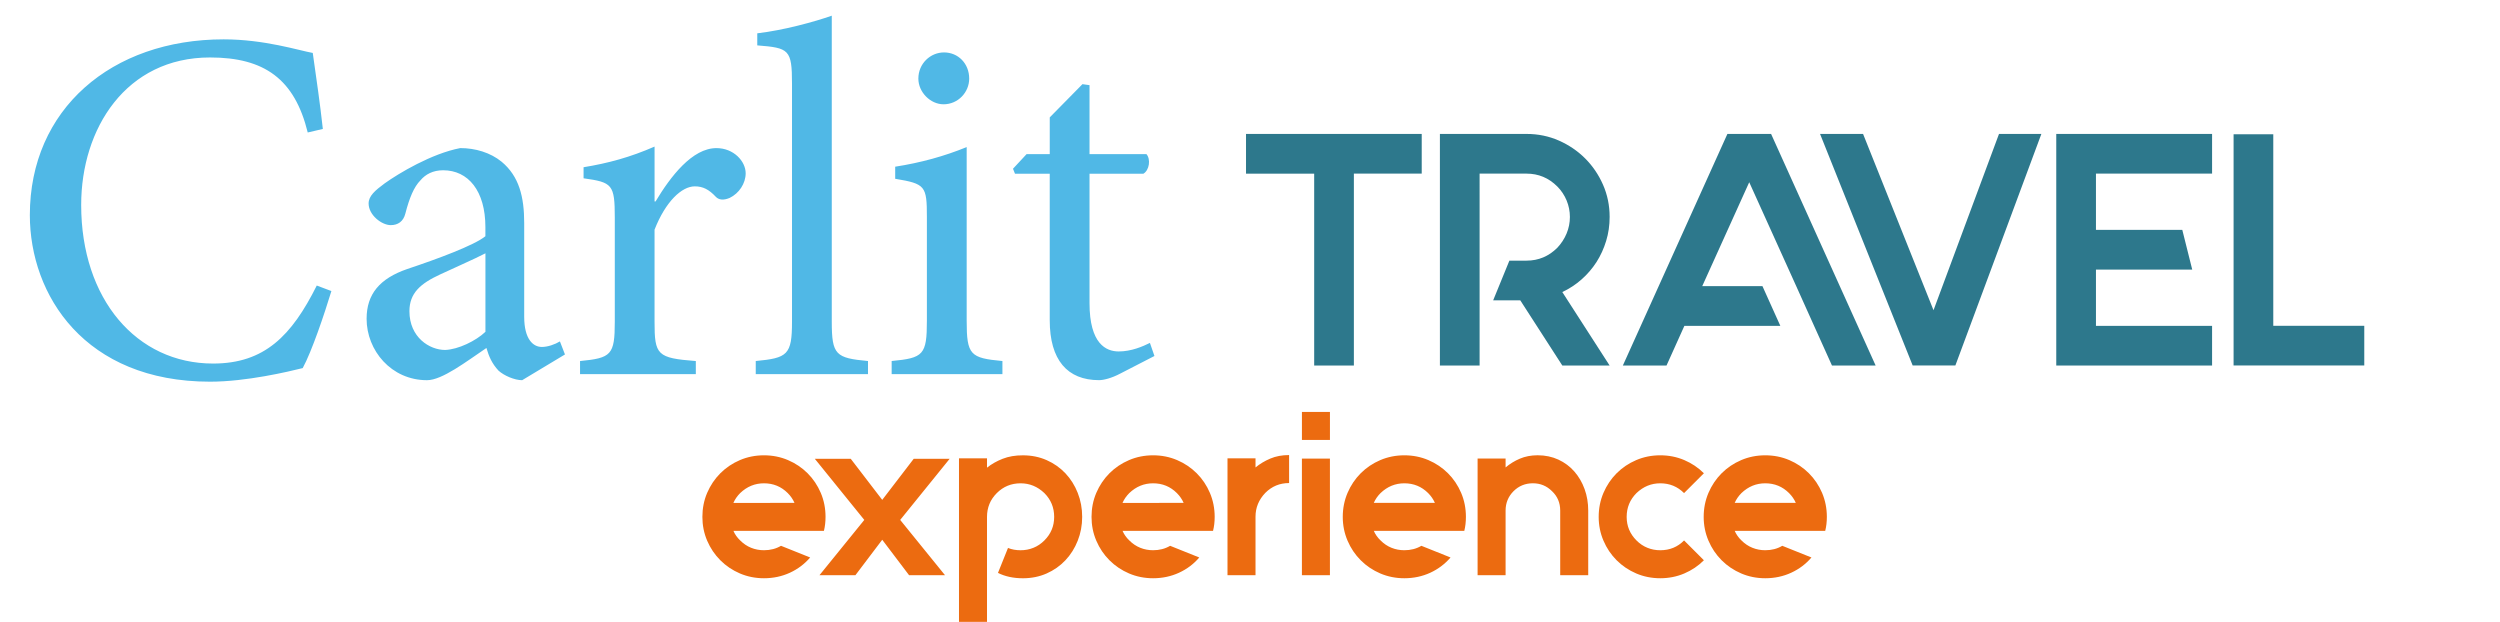
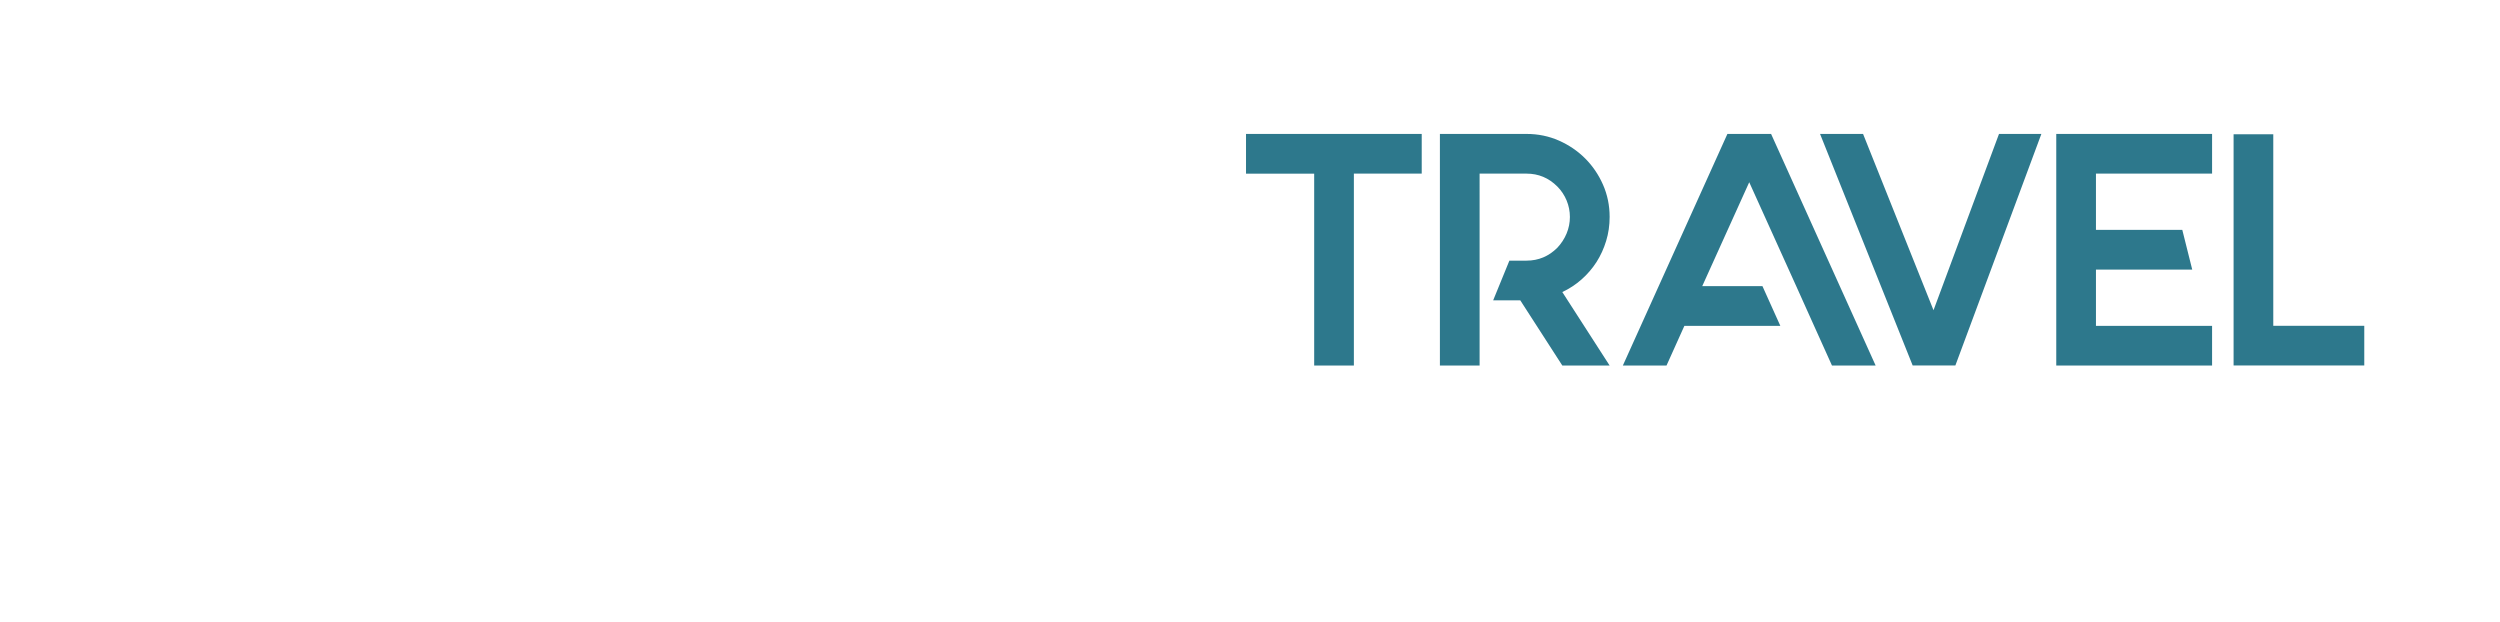
<svg xmlns="http://www.w3.org/2000/svg" version="1.1" id="Calque_1" x="0px" y="0px" width="131px" height="32.587px" viewBox="0 0 131 32.587" enable-background="new 0 0 131 32.587" xml:space="preserve">
-   <path fill="#50B8E6" d="M60.493,18.654l-0.237-0.686c-0.369,0.185-0.976,0.448-1.635,0.448c-0.66,0-1.53-0.396-1.53-2.532v-6.78  h2.821c0.317-0.185,0.396-0.765,0.16-1.029h-2.981V4.462l-0.37-0.052l-1.714,1.741v1.925h-1.214l-0.712,0.766l0.105,0.263h1.82  v7.676c0,2.084,0.923,3.139,2.585,3.139c0.237,0,0.66-0.105,1.108-0.343L60.493,18.654z M52.527,19.604v-0.686  c-1.688-0.158-1.873-0.316-1.873-2.11V7.707c-1.16,0.475-2.4,0.818-3.746,1.028v0.633c1.583,0.264,1.661,0.37,1.661,2.005v5.434  c0,1.794-0.184,1.952-1.846,2.11v0.686H52.527z M49.441,5.465c0.765,0,1.345-0.633,1.345-1.346c0-0.791-0.58-1.372-1.319-1.372  c-0.712,0-1.345,0.581-1.345,1.372C48.122,4.832,48.755,5.465,49.441,5.465 M45.483,19.604v-0.686  c-1.688-0.158-1.898-0.316-1.898-2.059V0.822c-0.896,0.317-2.533,0.765-3.904,0.924v0.632c1.662,0.132,1.82,0.211,1.82,2.005v12.476  c0,1.742-0.238,1.9-1.9,2.059v0.686H45.483z M34.299,10.556V7.681c-1.266,0.554-2.427,0.871-3.72,1.082v0.58  c1.504,0.211,1.636,0.317,1.636,2.058v5.459c0,1.742-0.185,1.9-1.821,2.059v0.686h6.067v-0.686  c-2.031-0.158-2.163-0.316-2.163-2.059v-4.826c0.581-1.478,1.424-2.269,2.11-2.269c0.422,0,0.739,0.159,1.108,0.555  c0.158,0.158,0.396,0.184,0.713,0.053c0.501-0.238,0.844-0.765,0.844-1.293c0-0.633-0.633-1.319-1.53-1.319  c-1.266,0-2.401,1.478-3.192,2.796H34.299z M25.436,17.388c-0.501,0.476-1.424,0.924-2.11,0.95c-0.817,0-1.872-0.659-1.872-2.031  c0-0.949,0.58-1.45,1.609-1.926c0.554-0.264,1.82-0.817,2.374-1.108V17.388z M29.604,18.574L29.34,17.89  c-0.264,0.158-0.633,0.29-0.949,0.29c-0.449,0-0.923-0.396-0.923-1.583V11.69c0-1.372-0.264-2.453-1.187-3.218  C25.7,7.997,24.908,7.76,24.117,7.76c-1.503,0.29-3.219,1.319-3.958,1.847c-0.5,0.369-0.844,0.66-0.844,1.055  c0,0.607,0.686,1.135,1.161,1.135c0.369,0,0.66-0.186,0.765-0.607c0.211-0.817,0.448-1.397,0.791-1.741  c0.264-0.316,0.66-0.527,1.187-0.527c1.319,0,2.216,1.082,2.216,2.981v0.475c-0.58,0.475-2.505,1.188-4.089,1.716  c-1.451,0.5-2.136,1.317-2.136,2.61c0,1.661,1.292,3.218,3.166,3.218c0.792,0,2.058-0.976,3.113-1.688  c0.131,0.449,0.29,0.817,0.633,1.187c0.29,0.264,0.843,0.501,1.239,0.501L29.604,18.574z M16.599,14.962  c-1.318,2.637-2.743,4.088-5.434,4.088c-4.009,0-6.911-3.376-6.911-8.31c0-4.009,2.348-7.729,6.753-7.729  c2.849,0,4.432,1.134,5.118,3.931l0.792-0.185c-0.158-1.424-0.317-2.479-0.528-3.983c-0.738-0.132-2.532-0.712-4.669-0.712  c-5.883,0-10.156,3.667-10.156,9.207c0,4.193,2.875,8.731,9.444,8.731c1.899,0,4.115-0.528,4.854-0.712  c0.475-0.871,1.134-2.823,1.503-4.037L16.599,14.962z" />
  <path fill="#2D788C" d="M119.12,17.073V7.035h-2.08v10.038v2.079h2.08h4.768v-2.079H119.12z M115.913,9.098V7.018h-8.165v12.135  h8.165v-2.079h-6.085v-2.947h5.045l-0.521-2.081h-4.524V9.098H115.913z M102.461,19.152l4.507-12.135h-2.22l-3.432,9.239  l-3.692-9.239H95.37l4.854,12.135H102.461z M92.805,7.018h-2.289l-5.478,12.135h2.288l0.936-2.079h5.027l-0.937-2.081h-3.154  l2.462-5.444l2.462,5.444l0.936,2.081l0.937,2.079h2.288L92.805,7.018z M83.998,9.679c-0.231-0.526-0.544-0.985-0.937-1.378  c-0.394-0.393-0.853-0.705-1.378-0.936c-0.526-0.231-1.09-0.347-1.69-0.347h-4.542v3.225v5.495v3.415h2.08v-3.415v-2.08v-3.415  V9.098h2.462c0.624,0,1.162,0.225,1.612,0.676c0.207,0.208,0.369,0.451,0.485,0.728c0.115,0.277,0.173,0.567,0.173,0.867  c0,0.301-0.058,0.59-0.173,0.867c-0.116,0.277-0.278,0.525-0.485,0.745c-0.45,0.45-0.988,0.676-1.612,0.676h-0.901l-0.85,2.08h1.421  l2.202,3.415h2.479l-2.479-3.849c0.369-0.173,0.708-0.395,1.014-0.666c0.307-0.272,0.566-0.576,0.781-0.911  c0.213-0.335,0.381-0.702,0.502-1.101c0.122-0.398,0.183-0.817,0.183-1.257C84.345,10.768,84.229,10.205,83.998,9.679 M74.498,7.018  h-3.555h-2.08h-3.572v2.081h3.572v10.054h2.08V9.098h3.555V7.018z" />
-   <path fill="#EC6B10" d="M93.746,25.838c0.155,0.155,0.272,0.326,0.355,0.514h-3.204c0.082-0.188,0.2-0.358,0.354-0.514  c0.359-0.342,0.774-0.513,1.247-0.513C92.988,25.325,93.404,25.496,93.746,25.838 M95.641,27.818  c0.058-0.228,0.086-0.472,0.086-0.733c0-0.448-0.084-0.867-0.25-1.259c-0.168-0.391-0.397-0.733-0.691-1.027  c-0.293-0.293-0.636-0.523-1.026-0.69c-0.392-0.167-0.812-0.251-1.26-0.251c-0.447,0-0.868,0.084-1.259,0.251  c-0.392,0.167-0.733,0.397-1.027,0.69c-0.293,0.294-0.523,0.637-0.69,1.027c-0.167,0.392-0.251,0.811-0.251,1.259  c0,0.44,0.084,0.856,0.251,1.247c0.167,0.392,0.397,0.733,0.69,1.026c0.294,0.294,0.636,0.524,1.027,0.691  c0.391,0.167,0.812,0.251,1.259,0.251c0.489,0,0.942-0.097,1.357-0.288c0.416-0.191,0.771-0.458,1.063-0.8l-1.528-0.612  c-0.261,0.155-0.558,0.232-0.893,0.232c-0.236,0-0.46-0.042-0.672-0.128c-0.212-0.085-0.403-0.214-0.575-0.386  c-0.154-0.146-0.272-0.313-0.354-0.501h3.204H95.641z M88.245,28.319c-0.335,0.343-0.75,0.514-1.247,0.514  c-0.236,0-0.461-0.042-0.672-0.128c-0.212-0.085-0.404-0.214-0.575-0.386c-0.342-0.342-0.514-0.753-0.514-1.234  c0-0.489,0.172-0.904,0.514-1.247c0.359-0.342,0.774-0.513,1.247-0.513c0.489,0,0.905,0.171,1.247,0.513l1.039-1.039  c-0.293-0.293-0.636-0.523-1.026-0.69c-0.392-0.167-0.811-0.251-1.26-0.251c-0.448,0-0.867,0.084-1.259,0.251  s-0.733,0.397-1.027,0.69c-0.293,0.294-0.523,0.637-0.69,1.027c-0.167,0.392-0.251,0.811-0.251,1.259  c0,0.44,0.084,0.856,0.251,1.247c0.167,0.392,0.397,0.733,0.69,1.026c0.294,0.294,0.636,0.524,1.027,0.691s0.811,0.251,1.259,0.251  c0.449,0,0.868-0.084,1.26-0.251c0.391-0.167,0.733-0.397,1.026-0.691L88.245,28.319z M79.639,24.035  c-0.277,0.118-0.525,0.271-0.746,0.459v-0.465h-1.467v6.111h1.467v-3.386c0-0.398,0.139-0.737,0.416-1.015  c0.277-0.276,0.615-0.415,1.016-0.415c0.391,0,0.725,0.139,1.002,0.415c0.285,0.27,0.428,0.607,0.428,1.015v3.386h1.468v-3.386  c0-0.398-0.063-0.774-0.19-1.125c-0.127-0.35-0.306-0.657-0.538-0.923c-0.231-0.264-0.511-0.472-0.837-0.623  c-0.326-0.15-0.688-0.227-1.089-0.227C80.225,23.857,79.916,23.917,79.639,24.035 M74.835,25.838  c0.154,0.155,0.272,0.326,0.354,0.514h-3.203c0.081-0.188,0.199-0.358,0.354-0.514c0.358-0.342,0.774-0.513,1.247-0.513  C74.077,25.325,74.492,25.496,74.835,25.838 M76.729,27.818c0.057-0.228,0.085-0.472,0.085-0.733c0-0.448-0.083-0.867-0.25-1.259  c-0.167-0.391-0.396-0.733-0.69-1.027c-0.293-0.293-0.636-0.523-1.027-0.69c-0.391-0.167-0.811-0.251-1.259-0.251  c-0.449,0-0.867,0.084-1.26,0.251c-0.391,0.167-0.733,0.397-1.026,0.69c-0.293,0.294-0.523,0.637-0.69,1.027  c-0.167,0.392-0.251,0.811-0.251,1.259c0,0.44,0.084,0.856,0.251,1.247c0.167,0.392,0.397,0.733,0.69,1.026  c0.293,0.294,0.636,0.524,1.026,0.691c0.393,0.167,0.811,0.251,1.26,0.251c0.489,0,0.94-0.097,1.357-0.288  c0.414-0.191,0.77-0.458,1.063-0.8l-1.527-0.612c-0.261,0.155-0.559,0.232-0.893,0.232c-0.236,0-0.461-0.042-0.673-0.128  c-0.212-0.085-0.403-0.214-0.574-0.386c-0.155-0.146-0.273-0.313-0.354-0.501h3.203H76.729z M68.221,23.051h1.468v-1.467h-1.468  V23.051z M69.688,24.029h-1.468v6.112h1.468V24.029z M65.789,24.494v-0.478h-1.468v3.057v3.067h1.468v-3.067  c0-0.473,0.171-0.889,0.514-1.247c0.342-0.343,0.757-0.514,1.246-0.514v-1.467c-0.367,0-0.695,0.061-0.984,0.184  C66.275,24.151,66.017,24.307,65.789,24.494 M61.669,25.838c0.154,0.155,0.272,0.326,0.354,0.514H58.82  c0.081-0.188,0.2-0.358,0.354-0.514c0.359-0.342,0.774-0.513,1.247-0.513C60.911,25.325,61.327,25.496,61.669,25.838 M63.563,27.818  c0.058-0.228,0.086-0.472,0.086-0.733c0-0.448-0.084-0.867-0.251-1.259c-0.166-0.391-0.396-0.733-0.69-1.027  c-0.294-0.293-0.636-0.523-1.027-0.69c-0.391-0.167-0.811-0.251-1.259-0.251s-0.868,0.084-1.259,0.251  c-0.392,0.167-0.733,0.397-1.027,0.69c-0.293,0.294-0.523,0.637-0.69,1.027c-0.167,0.392-0.25,0.811-0.25,1.259  c0,0.44,0.083,0.856,0.25,1.247c0.167,0.392,0.397,0.733,0.69,1.026c0.294,0.294,0.636,0.524,1.027,0.691  c0.391,0.167,0.811,0.251,1.259,0.251c0.489,0,0.941-0.097,1.357-0.288s0.771-0.458,1.063-0.8l-1.527-0.612  c-0.261,0.155-0.559,0.232-0.893,0.232c-0.236,0-0.46-0.042-0.673-0.128c-0.211-0.085-0.402-0.214-0.574-0.386  c-0.154-0.146-0.273-0.313-0.354-0.501h3.203H63.563z M52.537,24.041c-0.311,0.122-0.583,0.277-0.818,0.465v-0.489h-1.468v8.57  h1.468v-2.935v-2.567c0-0.489,0.171-0.904,0.513-1.247c0.342-0.342,0.758-0.513,1.247-0.513c0.473,0,0.888,0.171,1.247,0.513  c0.342,0.343,0.513,0.758,0.513,1.247c0,0.481-0.171,0.893-0.513,1.234c-0.171,0.172-0.363,0.301-0.575,0.386  c-0.212,0.086-0.436,0.128-0.672,0.128c-0.245,0-0.465-0.04-0.66-0.121l-0.525,1.308c0.375,0.188,0.811,0.281,1.309,0.281  c0.447,0,0.861-0.084,1.24-0.251c0.378-0.167,0.706-0.397,0.984-0.691c0.276-0.293,0.492-0.635,0.646-1.026  c0.155-0.391,0.233-0.807,0.233-1.247c0-0.448-0.078-0.867-0.233-1.259c-0.154-0.391-0.37-0.733-0.646-1.027  c-0.278-0.293-0.606-0.523-0.984-0.69c-0.379-0.167-0.793-0.251-1.24-0.251C53.202,23.857,52.848,23.919,52.537,24.041   M49.762,24.041h-1.883l-1.65,2.152l-1.65-2.152h-1.883l2.593,3.203l-2.348,2.896h1.883l1.405-1.857l1.406,1.857h1.883l-2.348-2.896  L49.762,24.041z M41.278,25.838c0.154,0.155,0.272,0.326,0.354,0.514H38.43c0.081-0.188,0.199-0.358,0.354-0.514  c0.358-0.342,0.774-0.513,1.247-0.513C40.521,25.325,40.936,25.496,41.278,25.838 M43.173,27.818  c0.057-0.228,0.085-0.472,0.085-0.733c0-0.448-0.083-0.867-0.25-1.259c-0.167-0.391-0.396-0.733-0.69-1.027  c-0.293-0.293-0.636-0.523-1.027-0.69c-0.391-0.167-0.811-0.251-1.259-0.251c-0.449,0-0.868,0.084-1.26,0.251  c-0.391,0.167-0.732,0.397-1.026,0.69c-0.293,0.294-0.523,0.637-0.691,1.027c-0.167,0.392-0.25,0.811-0.25,1.259  c0,0.44,0.083,0.856,0.25,1.247c0.168,0.392,0.398,0.733,0.691,1.026c0.294,0.294,0.636,0.524,1.026,0.691  c0.392,0.167,0.811,0.251,1.26,0.251c0.489,0,0.941-0.097,1.357-0.288c0.415-0.191,0.77-0.458,1.063-0.8l-1.527-0.612  c-0.261,0.155-0.559,0.232-0.893,0.232c-0.236,0-0.461-0.042-0.673-0.128c-0.212-0.085-0.403-0.214-0.574-0.386  c-0.155-0.146-0.273-0.313-0.354-0.501h3.203H43.173z" />
</svg>